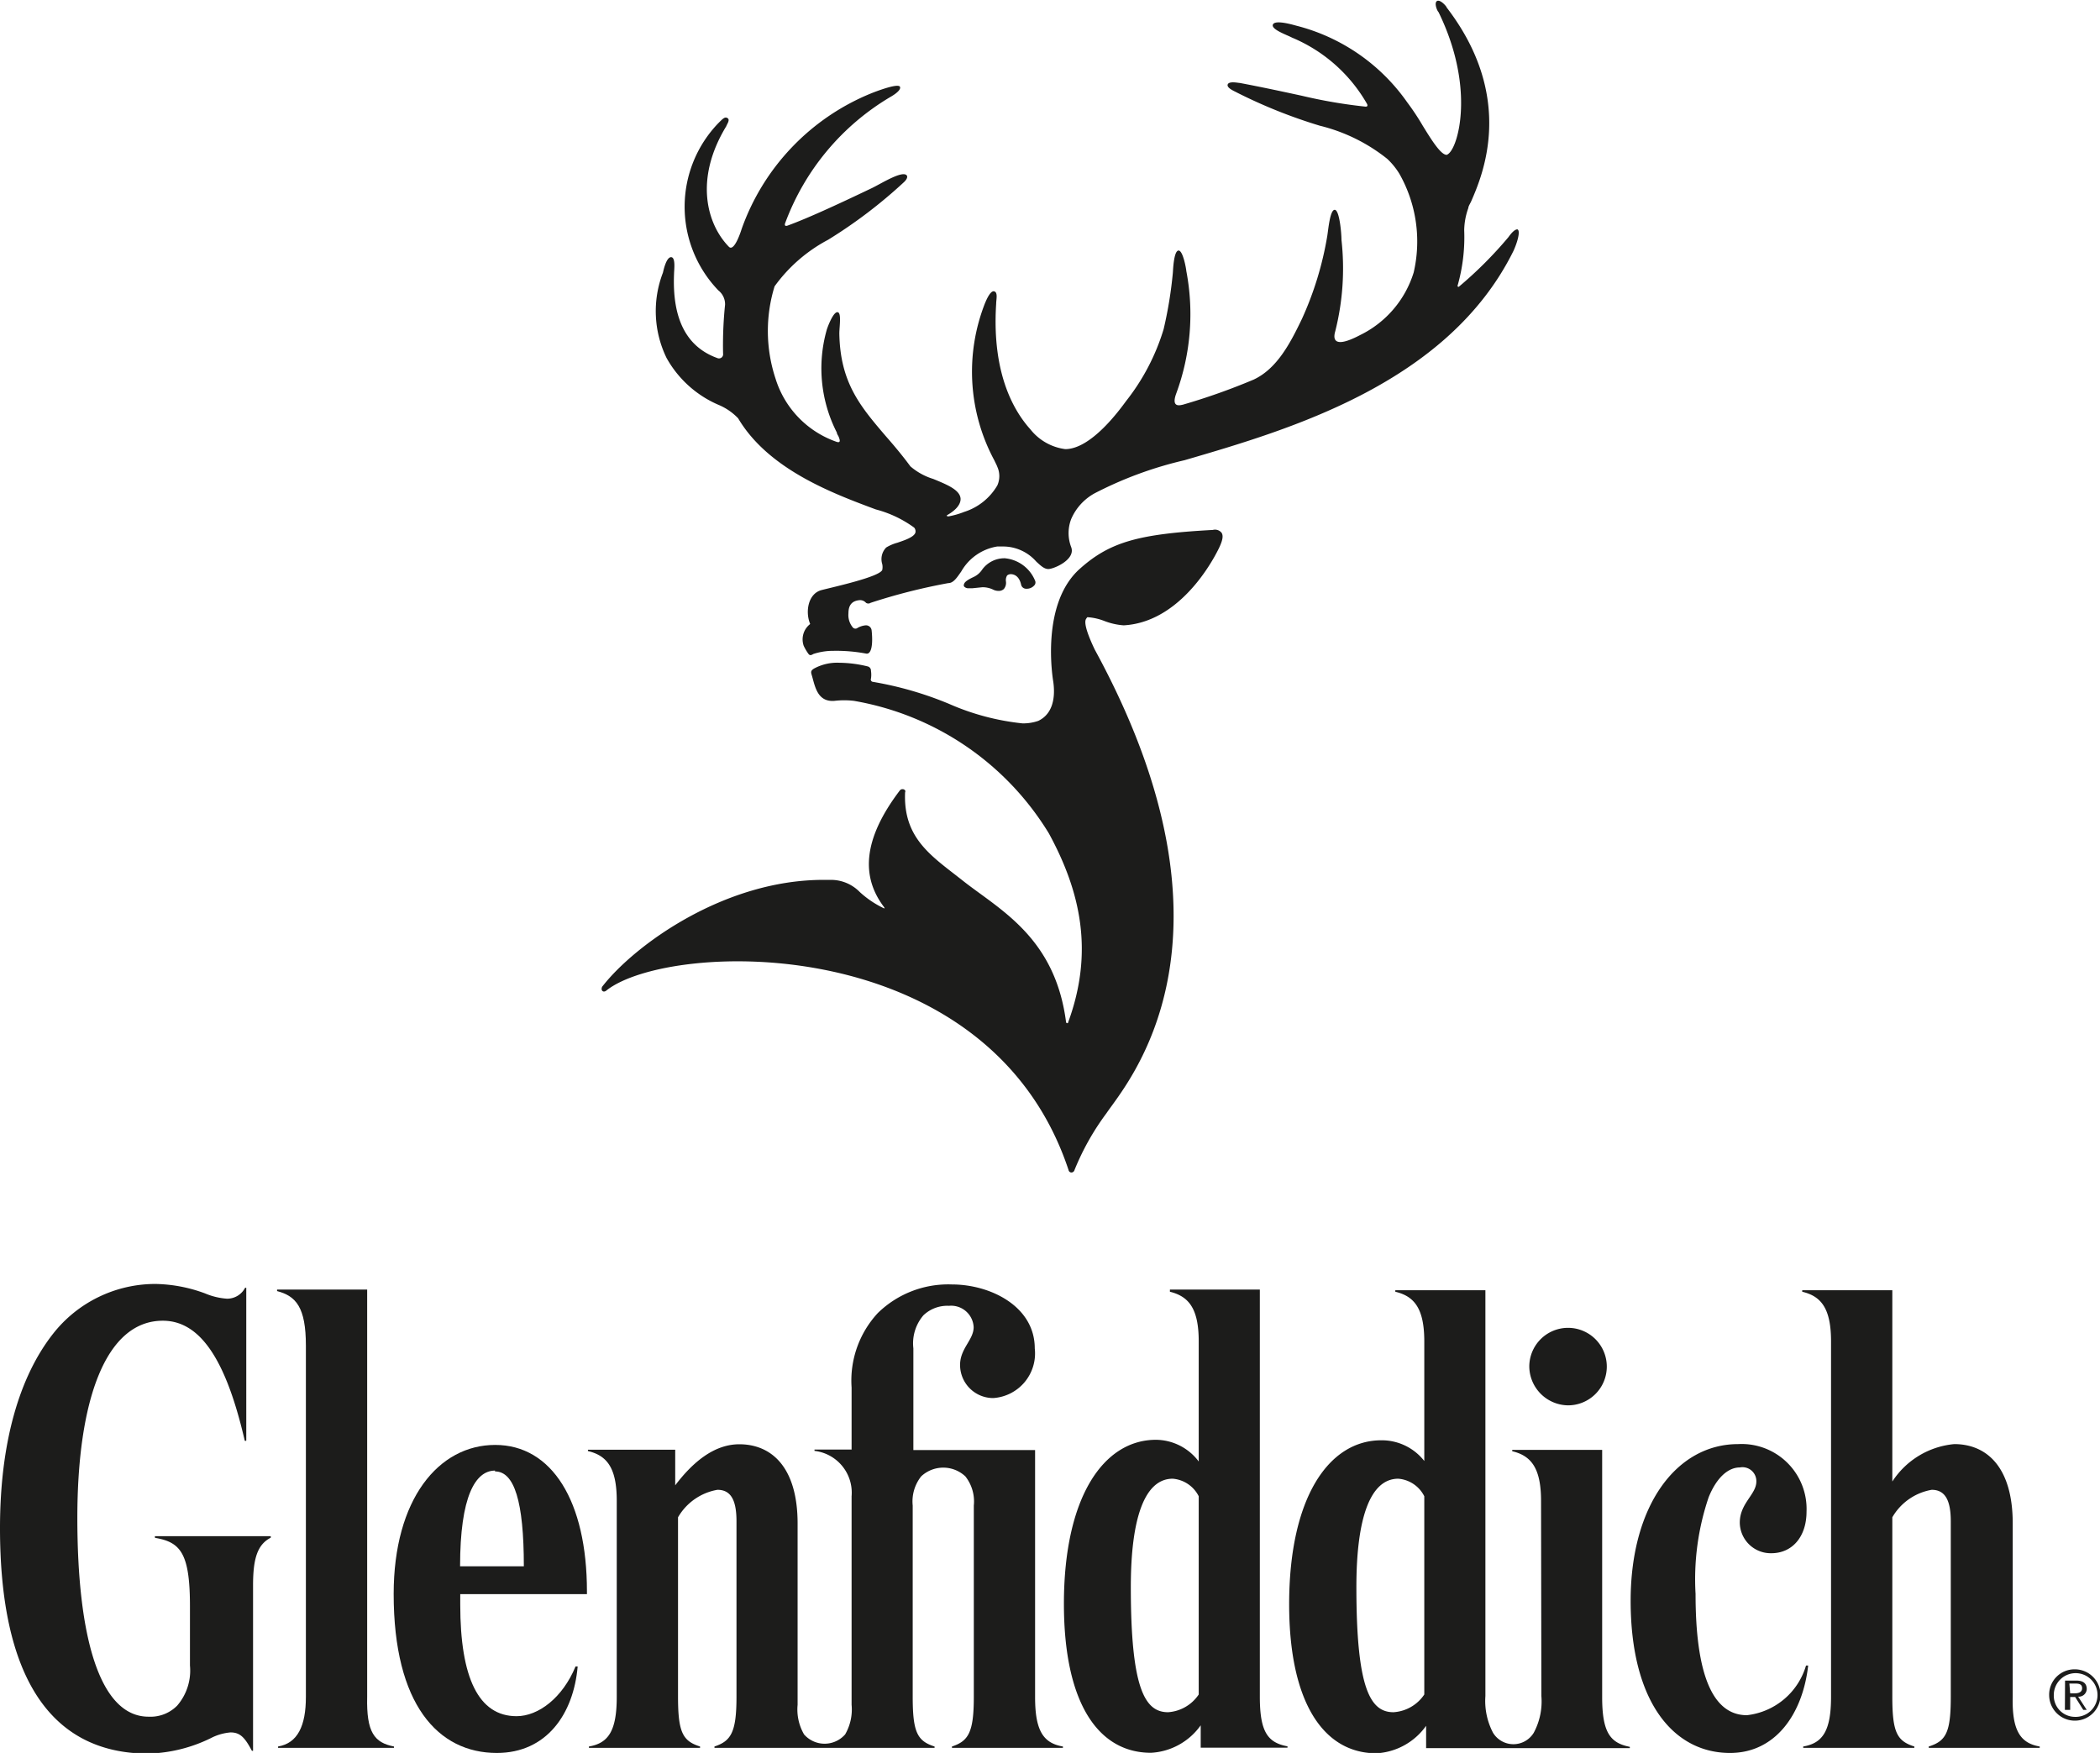
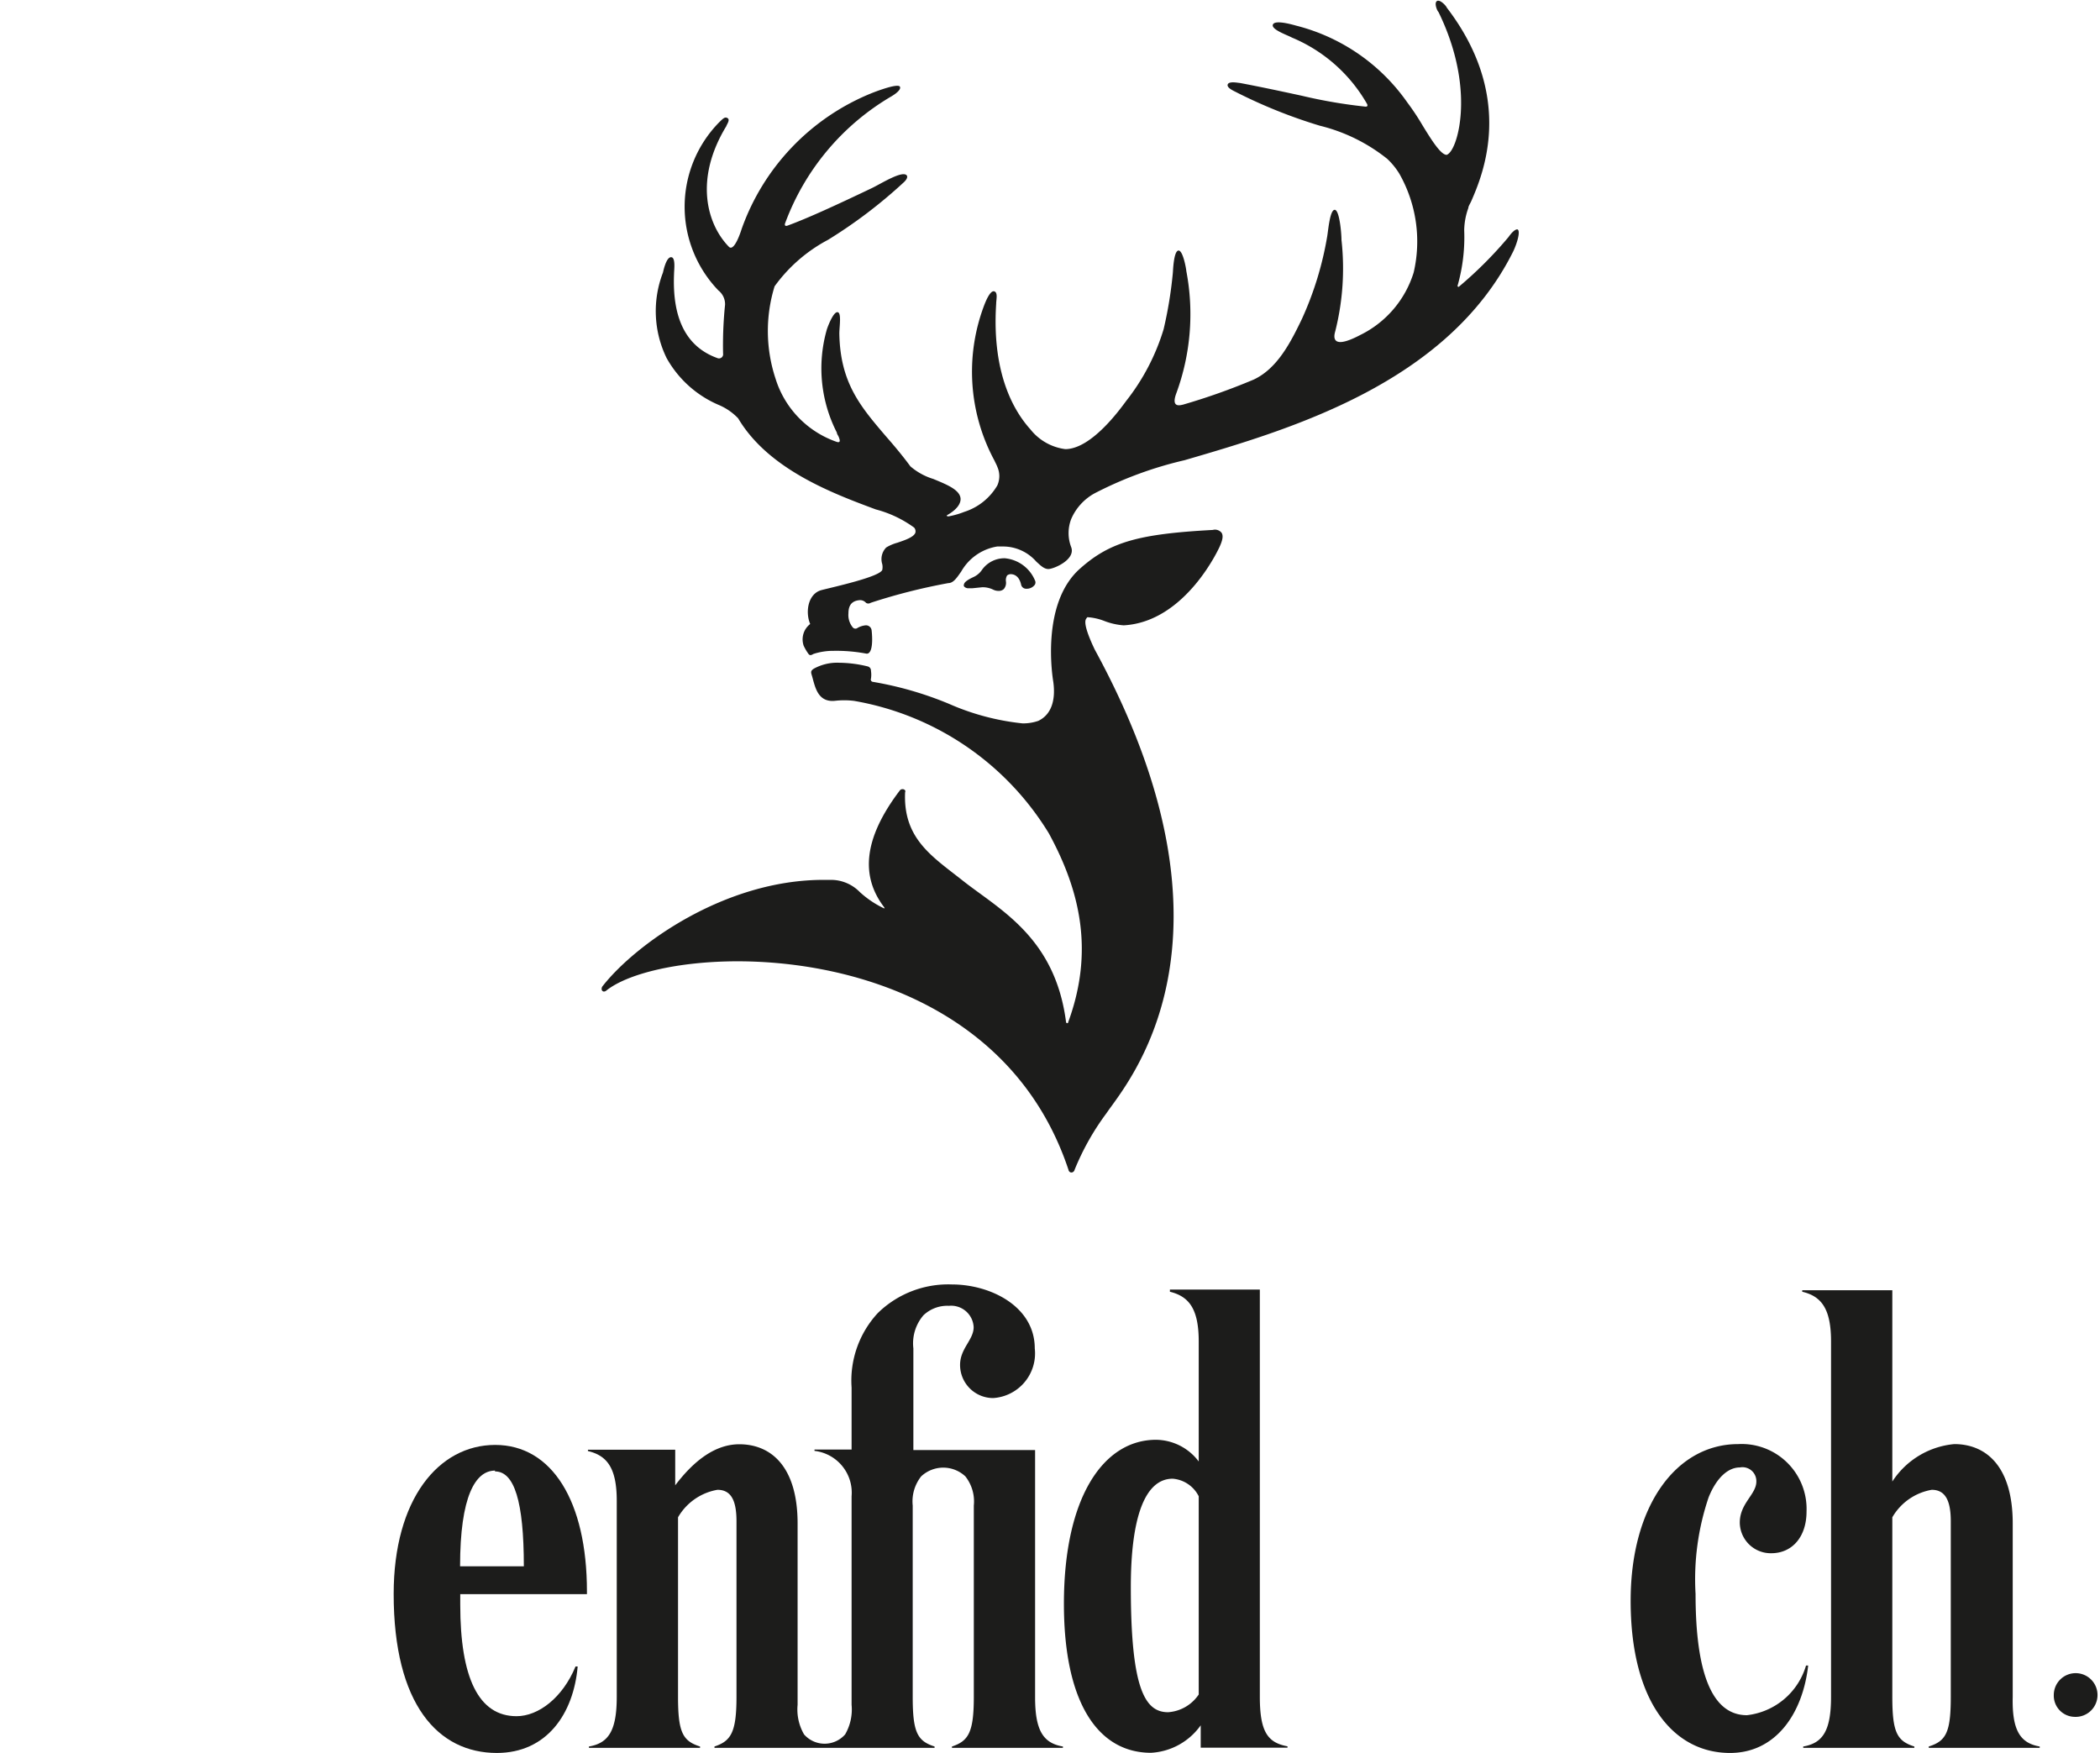
<svg xmlns="http://www.w3.org/2000/svg" viewBox="0 0 126.8 105.85">
  <defs>
    <style>.cls-1{fill:#1c1c1b;}</style>
  </defs>
  <title>Asset 7</title>
  <g id="Layer_2" data-name="Layer 2">
    <g id="Layer_1-2" data-name="Layer 1">
      <path class="cls-1" d="M73.23,32c-4.43.24-6.19.71-8,2.32C62.8,36.44,63.57,41,63.6,41.18c.16,1.19-.17,2-.91,2.35a2.79,2.79,0,0,1-.95.15A14.8,14.8,0,0,1,57.3,42.5a21.08,21.08,0,0,0-4.61-1.33.14.14,0,0,1-.1-.19,1.55,1.55,0,0,0,0-.47.26.26,0,0,0-.2-.27,7.41,7.41,0,0,0-1.7-.22,2.93,2.93,0,0,0-1.52.34c-.21.12-.21.21-.17.36.2.62.3,1.69,1.39,1.6a5,5,0,0,1,1.17,0,17.2,17.2,0,0,1,11.77,8c1.93,3.54,2.72,7.17,1.17,11.4,0,.09-.12.08-.13,0-.66-5.12-4-6.78-6.22-8.53-1.84-1.46-3.62-2.52-3.5-5.34a.15.15,0,0,0,0-.13.21.21,0,0,0-.31,0c-2.28,3-2.34,5.26-.94,7.08,0,0,0,.08,0,.06a5.89,5.89,0,0,1-1.49-1,2.43,2.43,0,0,0-1.76-.73h-.43c-6,0-11.38,3.93-13.32,6.4a.26.26,0,0,0-.06.26c.05.1.17.12.3,0,3.86-3,23.06-3.65,27.88,10.86a.18.18,0,0,0,.18.15.2.2,0,0,0,.18-.15,15.37,15.37,0,0,1,1.93-3.43c1.18-1.76,8.91-10.36-.71-28-.6-1.26-.62-1.7-.52-1.85s.07-.09.22-.09a3.46,3.46,0,0,1,.89.22,4,4,0,0,0,1.16.26c3.78-.21,5.81-4.77,5.82-4.81.17-.39.19-.62.09-.78A.51.51,0,0,0,73.23,32Z" />
      <path class="cls-1" d="M91.62,13.85c-.12,0-.29.12-.54.47a24.26,24.26,0,0,1-3,3s-.09,0-.07-.07a10.67,10.67,0,0,0,.4-3.35,4.1,4.1,0,0,1,.25-1.34c0-.1.09-.23.17-.4.68-1.56,2.71-6.25-1.48-11.71,0-.06-.39-.5-.58-.39s0,.59.09.67c1.89,3.87,1.42,7,.91,8.1-.2.44-.38.51-.42.52h0c-.36,0-.94-.94-1.45-1.77a14.79,14.79,0,0,0-.93-1.4,11.69,11.69,0,0,0-6.7-4.63c-.22-.06-1.28-.37-1.41-.07s.88.64,1.15.79a9.38,9.38,0,0,1,4.53,4s.1.17-.08.17a30.32,30.32,0,0,1-3.86-.66c-1.11-.24-2.36-.51-3.73-.77-.1,0-.66-.13-.74.09s.46.43.56.49a30.94,30.94,0,0,0,5,2,10.52,10.52,0,0,1,4.07,2,4.28,4.28,0,0,1,.74.91,8.29,8.29,0,0,1,.86,5.95,6.26,6.26,0,0,1-3.23,3.78c-1.9,1-1.55-.06-1.5-.25A15.53,15.53,0,0,0,81,14.49c0-.4-.12-1.82-.41-1.82s-.39,1.24-.45,1.59a19.92,19.92,0,0,1-1.53,5c-.7,1.46-1.5,3-2.91,3.66a38.78,38.78,0,0,1-4.29,1.52c-.07,0-.74.26-.38-.7a13.86,13.86,0,0,0,.6-7.38c0-.09-.2-1.27-.48-1.23s-.32,1.2-.33,1.32a25,25,0,0,1-.56,3.43A13.13,13.13,0,0,1,68,24.21c-.37.5-2.1,2.91-3.68,2.91a3.21,3.21,0,0,1-2.1-1.19c-.9-1-2.35-3.23-2.07-7.59,0-.25.12-.7-.13-.75s-.52.67-.55.73a11.3,11.3,0,0,0,.57,9.48c.08.17.15.3.18.39a1.37,1.37,0,0,1,0,1.12,3.56,3.56,0,0,1-2,1.6,5,5,0,0,1-.94.27c-.15,0-.12-.06-.08-.08.58-.33.82-.69.8-1-.05-.53-.83-.84-1.65-1.18a3.83,3.83,0,0,1-1.38-.76c-.5-.68-1-1.27-1.49-1.83-1.53-1.79-2.75-3.22-2.8-6.19,0-.42.15-1.29-.12-1.29s-.63,1-.65,1.1a8.52,8.52,0,0,0,.62,6.17c0,.09.09.19.12.28s.18.41-.19.26a5.88,5.88,0,0,1-3.63-3.79,9.16,9.16,0,0,1-.06-5.58A9.4,9.4,0,0,1,50,14.48,29.41,29.41,0,0,0,54.58,11c.14-.13.26-.31.16-.42-.29-.29-1.59.54-2.1.78-2.26,1.08-3.93,1.84-5.08,2.26-.22.08-.17-.11-.15-.15a14.84,14.84,0,0,1,6.36-7.62s.68-.37.57-.61-1.53.31-1.77.41a13.83,13.83,0,0,0-7.79,8.18s-.43,1.42-.77,1.07c-1.31-1.34-2.12-4.06-.15-7.29,0-.06.24-.36.08-.47s-.27,0-.56.29a7.28,7.28,0,0,0,0,10.11,1.06,1.06,0,0,1,.4.86,23.75,23.75,0,0,0-.12,2.95.25.25,0,0,1-.35.27c-1.83-.66-2.73-2.32-2.61-5.09,0-.22.11-1-.18-1s-.46.8-.49.93a6.46,6.46,0,0,0,.22,5.16,6.54,6.54,0,0,0,3.12,2.82,3.49,3.49,0,0,1,1.2.82c1.83,3.09,5.73,4.54,8.31,5.5a6.9,6.9,0,0,1,2.32,1.1.35.35,0,0,1,.07.31c-.1.27-.64.45-1.08.6a2.6,2.6,0,0,0-.68.29,1,1,0,0,0-.24,1,.85.85,0,0,1,0,.36c-.2.42-2.84,1-3.66,1.21s-1,1.32-.69,2.05h0A1.17,1.17,0,0,0,48.53,39a3,3,0,0,0,.29.49c.07.09.15.09.29,0a3.83,3.83,0,0,1,1.21-.19,9.78,9.78,0,0,1,2,.17.2.2,0,0,0,.17-.07c.27-.29.14-1.32.14-1.33a.34.34,0,0,0-.36-.31,1.19,1.19,0,0,0-.53.18.21.21,0,0,1-.26-.07,1.17,1.17,0,0,1-.25-.84c0-.51.23-.75.67-.79a.47.47,0,0,1,.39.16.25.25,0,0,0,.28,0,35.74,35.74,0,0,1,4.69-1.19c.31,0,.52-.33.78-.7A3.06,3.06,0,0,1,60.21,33l.43,0a2.67,2.67,0,0,1,1.93.91c.27.25.48.45.73.45h0c.33,0,1.66-.57,1.38-1.32a2.37,2.37,0,0,1,0-1.7,3.23,3.23,0,0,1,1.41-1.55,23.11,23.11,0,0,1,5.43-2c6.34-1.85,15.9-4.64,19.86-12.63C91.63,14.62,91.82,13.92,91.62,13.85Z" />
      <path class="cls-1" d="M62.51,35.09a2.19,2.19,0,0,0-1.84-1.38,1.66,1.66,0,0,0-1.37.69,1.25,1.25,0,0,1-.49.43c-.28.13-.56.28-.6.44a.16.16,0,0,0,0,.14.34.34,0,0,0,.29.11l.22,0,.59-.06a1.44,1.44,0,0,1,.67.15.71.71,0,0,0,.31.07.44.44,0,0,0,.32-.11.58.58,0,0,0,.13-.46.55.55,0,0,1,.07-.36.34.34,0,0,1,.22-.08c.18,0,.51.09.63.65a.31.31,0,0,0,.32.23.6.6,0,0,0,.46-.19A.26.26,0,0,0,62.51,35.09Z" />
-       <path class="cls-1" d="M125.27,100.8a1.55,1.55,0,1,1-1.54,1.55A1.53,1.53,0,0,1,125.27,100.8Zm0,2.87a1.32,1.32,0,1,0-1.26-1.32A1.28,1.28,0,0,0,125.27,103.67Zm-.59-.42H125v-.78h.3l.49.78H126l-.52-.8A.48.48,0,0,0,126,102c0-.35-.21-.52-.64-.52h-.67Zm.27-1.59h.39c.27,0,.38.09.38.28s-.13.31-.46.31H125Z" />
-       <path class="cls-1" d="M9.35,92.76h7v.09c-.79.41-1.07,1.22-1.07,2.87v10h-.07c-.42-.79-.7-1.11-1.29-1.11a3.13,3.13,0,0,0-1.2.35,9.1,9.1,0,0,1-3.83.93C3,105.85,0,101.18,0,92.27c0-5.07,1.13-9.1,3.21-11.74a7.85,7.85,0,0,1,6.17-3,9,9,0,0,1,3,.57,4.1,4.1,0,0,0,1.33.32,1.22,1.22,0,0,0,1.09-.66h.07V87h-.09c-1.08-4.67-2.59-7.25-4.95-7.25-3.45,0-5.16,4.8-5.16,11.91s1.32,12,4.3,12a2.26,2.26,0,0,0,1.73-.67,3.24,3.24,0,0,0,.77-2.42V97c0-3.22-.57-3.88-2.11-4.14Z" />
-       <path class="cls-1" d="M23.79,105.46v.08h-7v-.08c1.18-.2,1.68-1.24,1.68-3V81.26c0-2.33-.6-3-1.74-3.3v-.09h5.44v24.59C22.12,104.6,22.6,105.23,23.79,105.46Z" />
+       <path class="cls-1" d="M125.27,100.8A1.53,1.53,0,0,1,125.27,100.8Zm0,2.87a1.32,1.32,0,1,0-1.26-1.32A1.28,1.28,0,0,0,125.27,103.67Zm-.59-.42H125v-.78h.3l.49.78H126l-.52-.8A.48.48,0,0,0,126,102c0-.35-.21-.52-.64-.52h-.67Zm.27-1.59h.39c.27,0,.38.09.38.28s-.13.31-.46.31H125Z" />
      <path class="cls-1" d="M76.07,102.46V77.87H70.64V78c1.13.28,1.74,1,1.74,3v7.25a3.26,3.26,0,0,0-2.58-1.31c-3.16,0-5.56,3.45-5.56,9.9,0,6.06,2.11,9,5.26,9a3.94,3.94,0,0,0,3-1.66v1.35h5.24v-.08C76.56,105.23,76.07,104.6,76.07,102.46Zm-3.69-.14a2.42,2.42,0,0,1-1.85,1.07c-1.39,0-2.25-1.39-2.25-7.56,0-4.15.83-6.54,2.53-6.54a1.93,1.93,0,0,1,1.57,1.06Z" />
-       <path class="cls-1" d="M92.34,82.52a2.34,2.34,0,1,1,2.34,2.34A2.37,2.37,0,0,1,92.34,82.52Zm.71,8.11c0-2-.61-2.73-1.74-3v-.08h5.43v14.93c0,2.14.49,2.77,1.67,3v.08H86.11v-1.35a3.94,3.94,0,0,1-3,1.66c-3.15,0-5.27-3-5.27-9,0-6.45,2.4-9.9,5.56-9.9A3.26,3.26,0,0,1,86,88.22V81c0-2-.61-2.73-1.75-3v-.09h5.44v24.5a4.13,4.13,0,0,0,.46,2.22,1.44,1.44,0,0,0,2.46,0,4,4,0,0,0,.46-2.22ZM86,90.35a1.93,1.93,0,0,0-1.57-1.06c-1.7,0-2.53,2.39-2.53,6.54,0,6.17.85,7.56,2.24,7.56A2.42,2.42,0,0,0,86,102.32Z" />
      <path class="cls-1" d="M30,105.85c3,0,4.63-2.35,4.88-5.22l-.13,0c-.78,1.89-2.24,3-3.56,3-2.29,0-3.4-2.31-3.4-6.74v-.63h7.65v-.16c0-5.46-2.12-8.85-5.54-8.85s-6.13,3.28-6.13,9C23.77,102.92,26.45,105.85,30,105.85Zm-.11-17c1.16,0,1.74,1.8,1.74,5.73H27.78C27.78,90.36,28.7,88.8,29.89,88.8Z" />
      <path class="cls-1" d="M64.18,105.46v.08h-6.7v-.08c1-.33,1.32-.86,1.32-3V90.91a2.44,2.44,0,0,0-.51-1.76,1.95,1.95,0,0,0-2.67,0,2.44,2.44,0,0,0-.51,1.76v11.55c0,2.14.28,2.67,1.32,3v.08H43.14v-.08c1-.33,1.33-.86,1.33-3V91.86c0-1.28-.34-1.9-1.15-1.9a3.42,3.42,0,0,0-2.38,1.66v10.84c0,2.14.28,2.67,1.33,3v.08H35.56v-.08c1.18-.2,1.68-.95,1.68-3V90.62c0-2-.6-2.73-1.74-3v-.08h5.27v2.15c1.09-1.44,2.38-2.48,3.87-2.48,1.91,0,3.52,1.34,3.52,4.79v10.94a3,3,0,0,0,.39,1.79,1.65,1.65,0,0,0,2.48,0,3,3,0,0,0,.39-1.79V90.35a2.54,2.54,0,0,0-2.24-2.74v-.08h2.24V83.78A6,6,0,0,1,53,79.29a6.08,6.08,0,0,1,4.48-1.73c2.32,0,5,1.32,5,3.86a2.7,2.7,0,0,1-2.51,3,2,2,0,0,1-2-2c0-1,.82-1.51.82-2.28a1.36,1.36,0,0,0-1.49-1.29,2.09,2.09,0,0,0-1.54.57,2.6,2.6,0,0,0-.61,2v6.14H62.5v14.93C62.5,104.51,63,105.26,64.18,105.46Z" />
      <path class="cls-1" d="M123.16,105.46v.08h-6.7v-.08c1.05-.33,1.33-.86,1.33-3V91.86c0-1.28-.35-1.9-1.15-1.9a3.42,3.42,0,0,0-2.38,1.66v10.84c0,2.14.28,2.67,1.33,3v.08h-6.71v-.08c1.18-.2,1.68-.95,1.68-3V81c0-2-.6-2.73-1.74-3v-.09h5.44V89.46A5,5,0,0,1,118,87.2c1.92,0,3.53,1.34,3.53,4.79v10.47C121.48,104.51,122,105.26,123.16,105.46Z" />
      <path class="cls-1" d="M104.46,105.85c-3.4,0-6-3.07-6-9.19,0-5.77,2.78-9.46,6.49-9.46a3.92,3.92,0,0,1,4.13,4.08c0,1.5-.85,2.51-2.13,2.51a1.87,1.87,0,0,1-1.9-1.85c0-1.17,1-1.7,1-2.48a.84.84,0,0,0-1-.85c-.7,0-1.4.61-1.88,1.8a15.39,15.39,0,0,0-.79,5.84c0,4.79,1,7.32,3.1,7.32a4.21,4.21,0,0,0,3.57-3l.13,0C108.85,103.48,107.22,105.85,104.46,105.85Z" />
    </g>
  </g>
</svg>